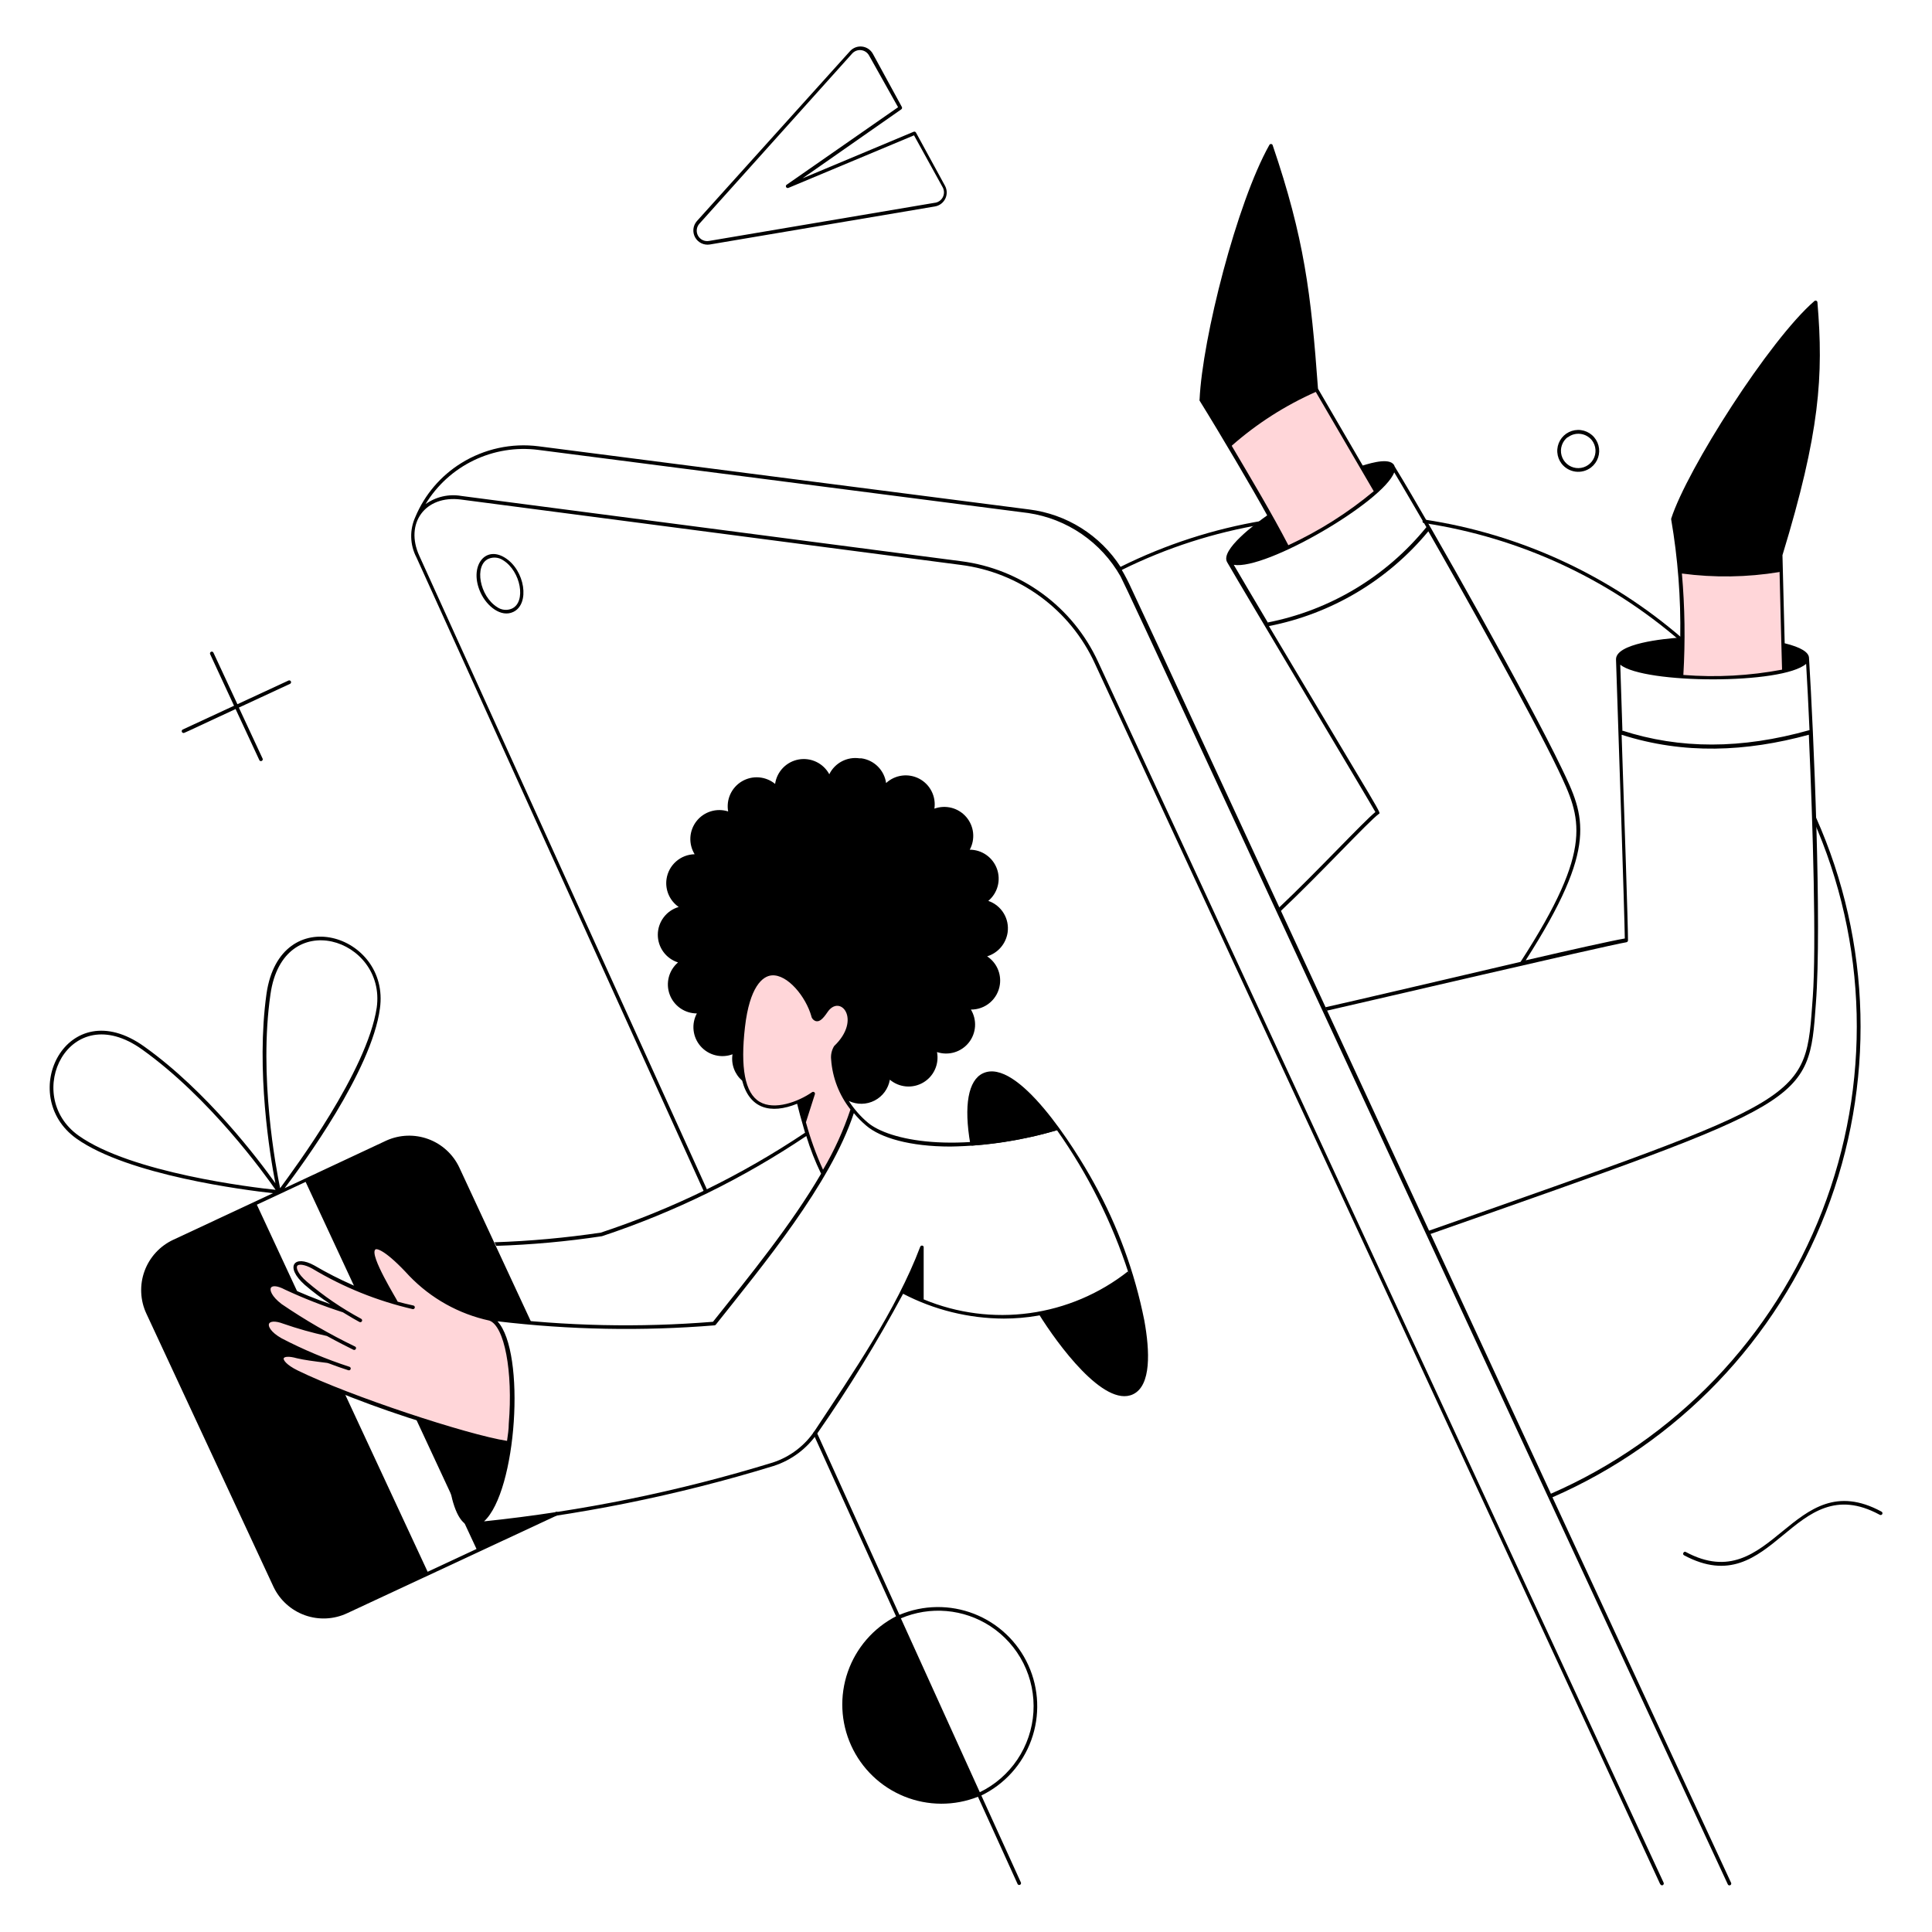
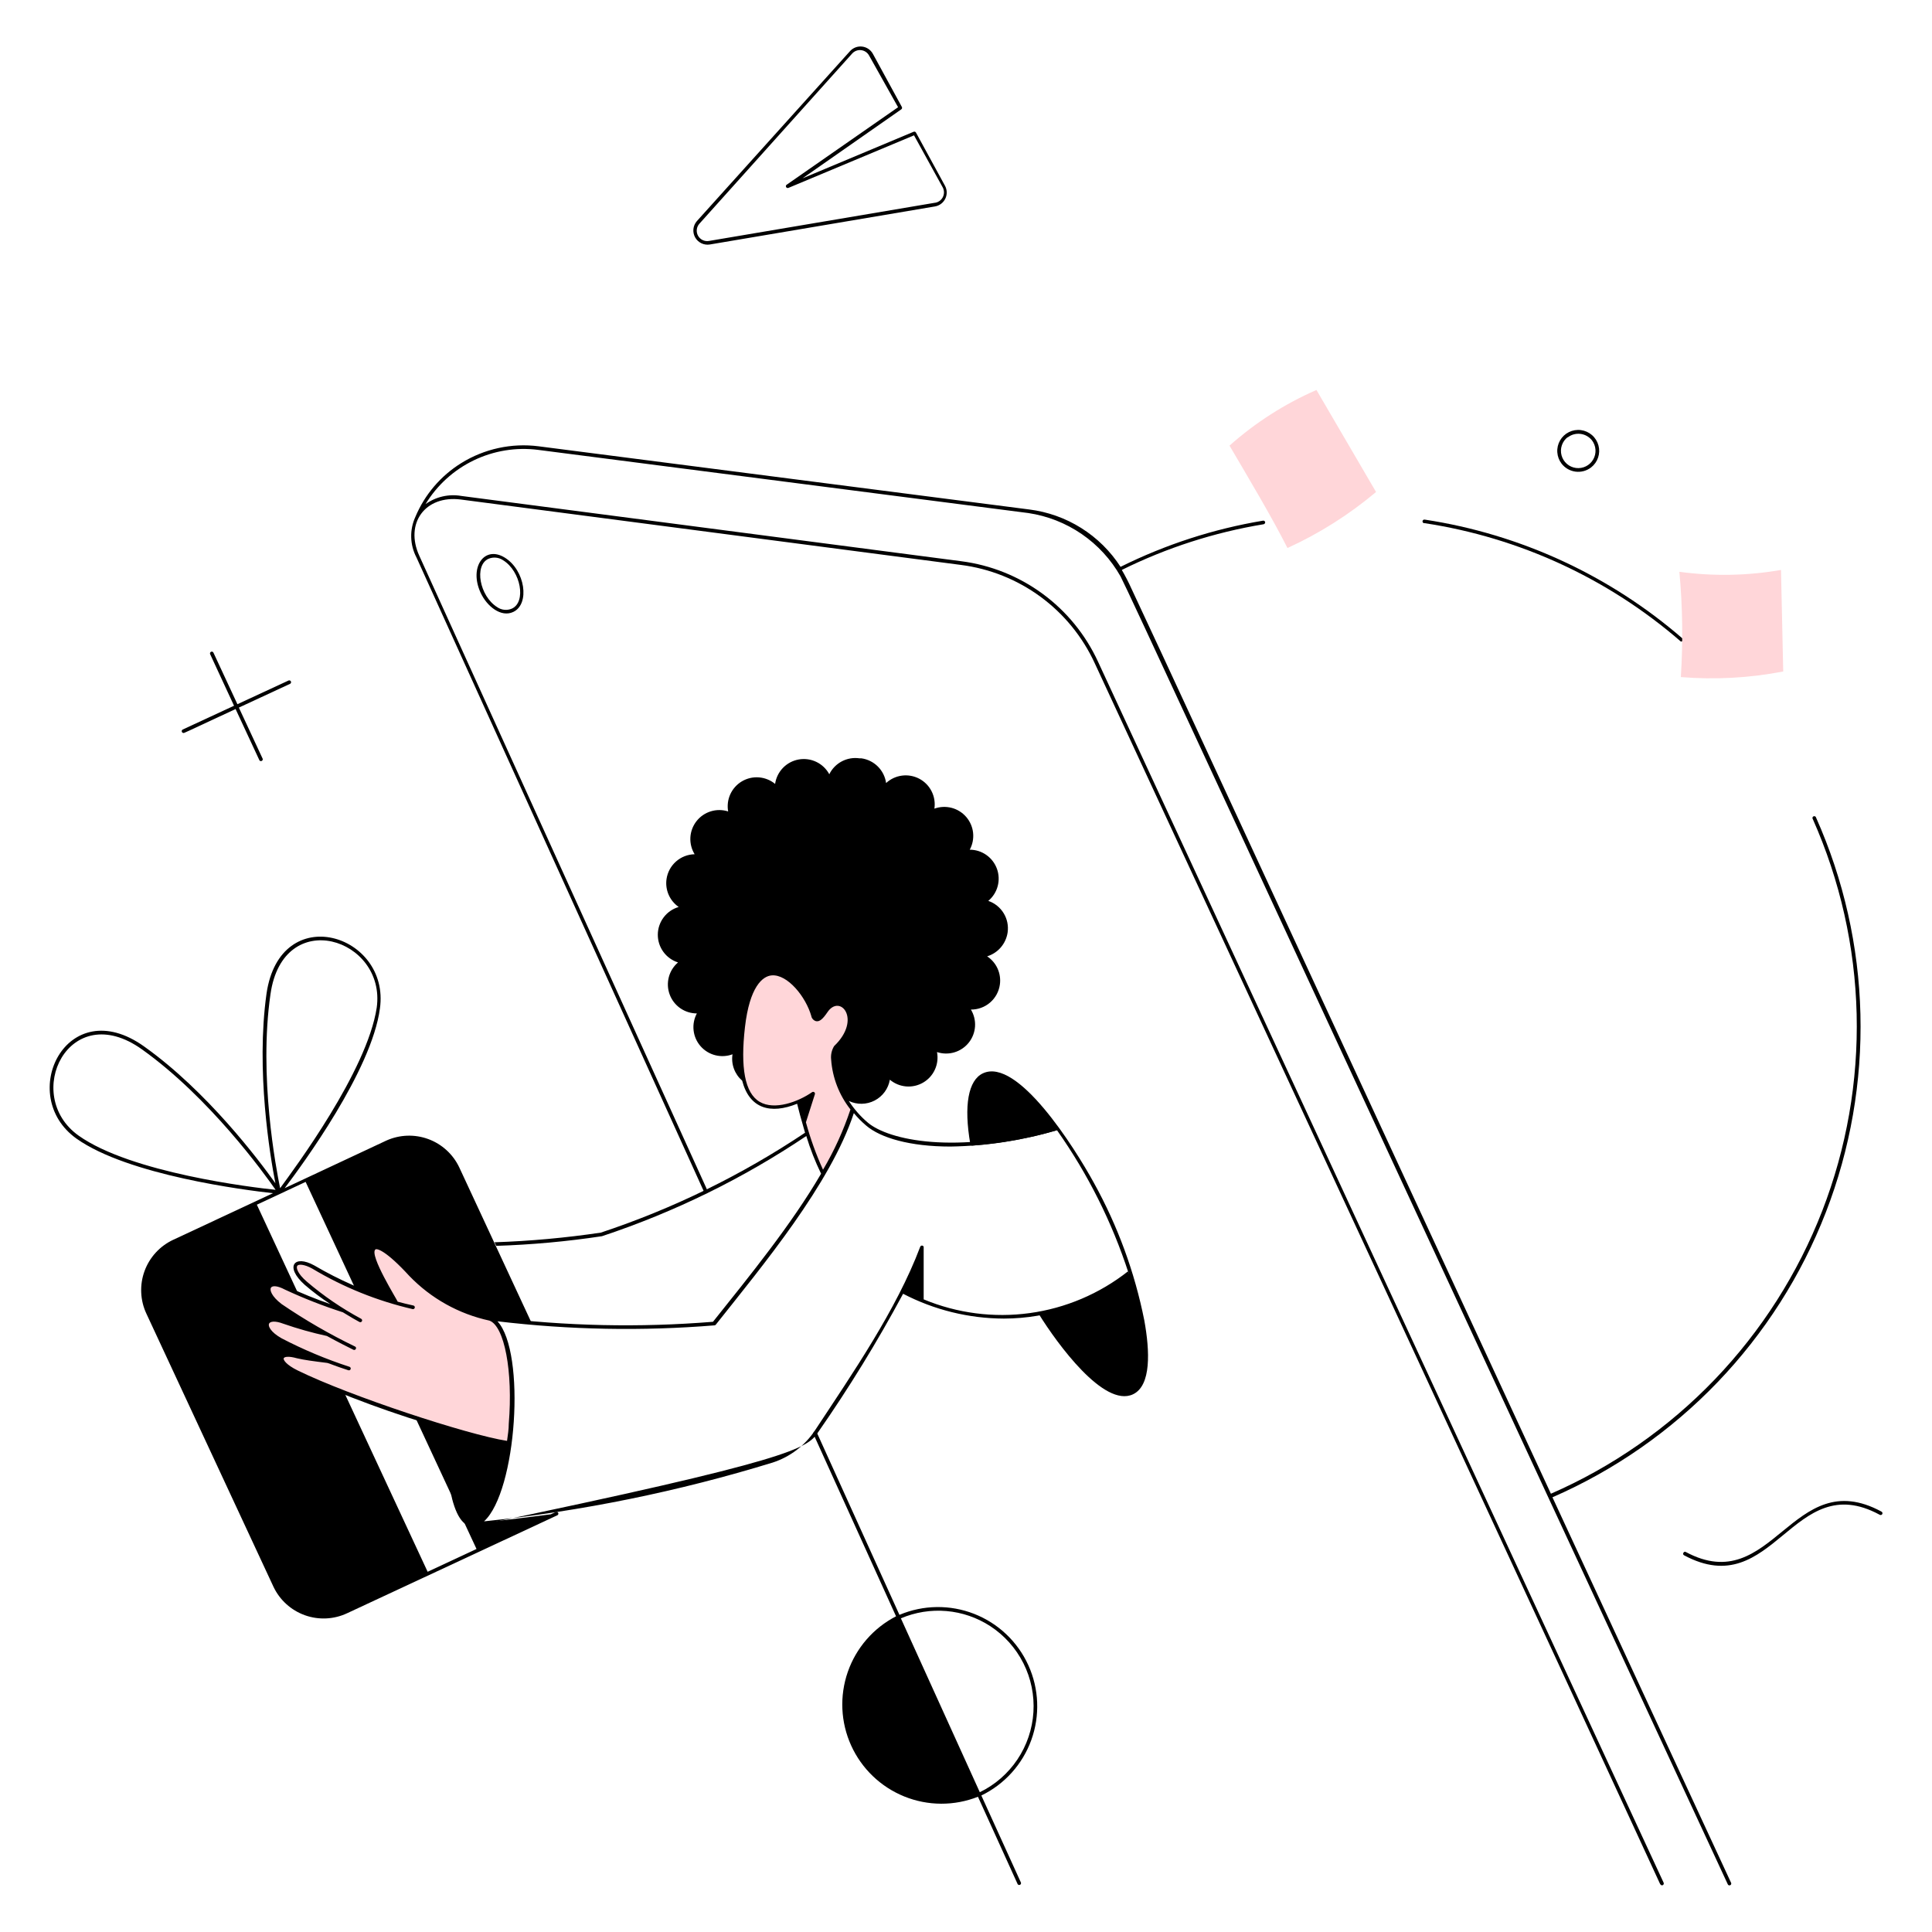
<svg xmlns="http://www.w3.org/2000/svg" width="264" height="264" viewBox="0 0 264 264" fill="none">
  <rect width="264" height="264" fill="white" />
  <path d="M229.68 87.661C219.779 79.071 207.646 73.464 194.687 71.491C194.65 71.5 194.612 71.5 194.575 71.492C194.538 71.483 194.503 71.467 194.474 71.443C194.444 71.42 194.42 71.39 194.404 71.356C194.387 71.322 194.379 71.285 194.379 71.247C194.379 71.209 194.387 71.172 194.404 71.138C194.42 71.104 194.444 71.074 194.474 71.05C194.503 71.027 194.538 71.01 194.575 71.002C194.612 70.994 194.65 70.994 194.687 71.003C207.742 72.985 219.967 78.629 229.944 87.278C229.972 87.32 229.986 87.369 229.985 87.419C229.985 87.469 229.969 87.518 229.941 87.559C229.913 87.6 229.873 87.632 229.826 87.65C229.78 87.668 229.729 87.672 229.68 87.661Z" fill="black" />
  <path d="M142.149 179.744C142.107 179.745 142.065 179.737 142.027 179.718C141.989 179.7 141.957 179.672 141.933 179.638C141.908 179.603 141.893 179.563 141.888 179.522C141.884 179.48 141.889 179.438 141.905 179.399C141.921 179.36 141.946 179.325 141.979 179.299C142.011 179.272 142.05 179.254 142.092 179.246C142.133 179.239 142.175 179.242 142.215 179.255C142.255 179.268 142.291 179.291 142.32 179.321C142.353 179.356 142.375 179.4 142.384 179.447C142.393 179.494 142.388 179.543 142.37 179.587C142.352 179.632 142.321 179.67 142.282 179.698C142.243 179.726 142.197 179.741 142.149 179.744Z" fill="black" />
  <path d="M229.678 92.52C234.356 92.903 239.063 92.645 243.67 91.754L243.367 77.881C238.778 78.678 234.095 78.763 229.48 78.132C229.922 82.915 229.988 87.726 229.678 92.52Z" fill="#FFD6D9" />
  <path d="M188.032 67.228C184.362 70.316 180.29 72.891 175.928 74.884C173.71 70.515 170.793 65.644 168.008 60.892C171.543 57.749 175.553 55.183 179.888 53.289L188.032 67.228Z" fill="#FFD6D9" />
  <path d="M75.978 206.593L75.265 206.923C71.305 207.451 64.533 208.243 64.533 208.243C69.813 206.645 69.998 191.492 69.972 189.657C69.892 183.057 68.124 180.826 67.186 180.166C68.19 180.338 70.513 180.562 72.123 180.694V180.839C72.157 180.889 72.207 180.926 72.265 180.942C72.322 180.958 72.384 180.952 72.439 180.927C72.493 180.901 72.536 180.857 72.561 180.802C72.585 180.747 72.589 180.686 72.572 180.628L62.751 159.508C61.9 157.718 60.382 156.332 58.521 155.649C56.66 154.965 54.606 155.038 52.798 155.852L38.899 162.359C41.314 159.165 50.779 146.308 51.914 137.807C53.353 127.643 38.278 122.944 36.417 135.788C34.952 146.255 36.892 157.898 37.632 161.686C35.388 158.531 28.299 149.12 19.693 142.995C9.133 135.458 2.15 149.674 10.453 155.588C17.502 160.591 33.46 162.623 37.302 163.046L23.679 169.408C22.773 169.829 21.959 170.426 21.283 171.162C20.608 171.899 20.085 172.762 19.744 173.702C19.403 174.641 19.251 175.639 19.297 176.637C19.342 177.635 19.584 178.615 20.01 179.519L37.368 216.823C38.226 218.636 39.768 220.035 41.656 220.713C43.544 221.391 45.624 221.293 47.439 220.439L76.189 207.041C76.239 207.008 76.275 206.958 76.291 206.9C76.307 206.842 76.302 206.78 76.276 206.726C76.251 206.672 76.207 206.628 76.152 206.604C76.097 206.579 76.035 206.575 75.978 206.593ZM36.958 135.867C38.674 123.683 52.798 128.224 51.478 137.689C50.158 146.374 40.206 159.719 38.278 162.359C37.711 159.627 35.335 147.061 36.958 135.867ZM10.743 155.179C2.968 149.648 9.423 136.25 19.416 143.404C28.656 150.004 36.1 160.34 37.658 162.584C34.477 162.254 17.898 160.261 10.743 155.179ZM58.435 214.777L35.097 164.617L41.763 161.501L65.114 211.661L58.435 214.777Z" fill="black" />
  <path d="M114.18 143.153C118.311 139.193 114.787 135.365 112.86 138.23C111.936 139.55 111.421 139.55 111.117 138.784C109.797 134.243 103.29 127.736 101.561 140.289C99.95 151.892 105.098 152.169 109.111 150.506C109.217 150.849 110.972 158.188 112.451 160.34C114.173 157.607 115.539 154.666 116.516 151.588C113.52 147.76 113.665 143.655 114.18 143.153Z" fill="#FFD6D9" />
  <path d="M149.463 161.609C146.823 156.791 139.035 144.449 134.309 146.666C132.316 147.604 131.669 151.036 132.593 156.342C132.606 156.401 132.64 156.454 132.688 156.491C132.737 156.527 132.797 156.544 132.857 156.54C136.778 156.243 140.658 155.539 144.434 154.441C148.655 160.421 151.953 167.002 154.215 173.964C150.757 176.68 146.718 178.559 142.414 179.455V179.376C142.402 179.341 142.382 179.309 142.356 179.282C142.33 179.256 142.298 179.235 142.263 179.222C142.228 179.21 142.191 179.205 142.154 179.208C142.117 179.211 142.081 179.223 142.049 179.242C142.017 179.261 141.99 179.287 141.969 179.318C141.948 179.349 141.934 179.384 141.929 179.421C141.923 179.458 141.926 179.495 141.937 179.531C141.948 179.567 141.967 179.599 141.992 179.627C144.46 183.587 150.836 192.378 154.809 190.53C157.343 189.342 157.119 184.59 156.366 180.432C155.053 173.838 152.724 167.488 149.463 161.609Z" fill="black" />
  <path d="M212.136 204.599C220.624 200.896 228.295 195.549 234.706 188.867C241.118 182.184 246.143 174.299 249.492 165.665C252.841 157.031 254.447 147.819 254.218 138.561C253.989 129.303 251.93 120.182 248.159 111.724C248.151 111.688 248.135 111.653 248.113 111.623C248.09 111.594 248.061 111.569 248.028 111.552C247.995 111.535 247.958 111.526 247.921 111.525C247.883 111.523 247.846 111.531 247.812 111.546C247.778 111.561 247.747 111.583 247.723 111.612C247.698 111.64 247.681 111.674 247.671 111.71C247.661 111.746 247.66 111.783 247.666 111.82C247.673 111.857 247.688 111.892 247.71 111.922C251.445 120.321 253.481 129.375 253.703 138.564C253.924 147.752 252.326 156.894 249 165.463C245.673 174.031 240.685 181.857 234.322 188.49C227.96 195.123 220.348 200.432 211.925 204.111C168.431 110.246 157.541 86.631 154.61 80.44C154.216 79.564 153.775 78.709 153.29 77.879C159.405 74.852 165.936 72.748 172.668 71.636C172.733 71.623 172.791 71.586 172.83 71.532C172.87 71.478 172.887 71.412 172.879 71.345C172.866 71.281 172.829 71.224 172.774 71.187C172.72 71.15 172.653 71.136 172.589 71.147C165.822 72.276 159.261 74.403 153.119 77.457C151.737 75.317 149.903 73.505 147.745 72.151C145.588 70.796 143.159 69.931 140.631 69.616L73.589 60.983C69.909 60.514 66.181 61.325 63.029 63.28C60.224 65.018 58.032 67.588 56.759 70.632C56.359 71.504 56.164 72.456 56.19 73.415C56.215 74.374 56.459 75.314 56.904 76.163L96.253 162.967C96.286 163.016 96.337 163.053 96.394 163.069C96.452 163.085 96.514 163.08 96.568 163.054C96.623 163.029 96.666 162.984 96.691 162.929C96.715 162.875 96.719 162.813 96.702 162.755L57.3 75.952C55.267 71.517 58.105 67.636 62.963 68.257L131.299 77.193C135.233 77.696 138.975 79.191 142.173 81.537C145.37 83.883 147.92 87.003 149.581 90.604C216.967 235.857 225.719 255.037 226.827 257.399C227.052 257.848 227.448 257.531 227.329 257.267L150.03 90.393C148.331 86.717 145.728 83.532 142.464 81.136C139.199 78.74 135.381 77.211 131.365 76.691L63.029 67.768C62.181 67.622 61.312 67.647 60.474 67.839C59.636 68.032 58.844 68.389 58.145 68.89C59.717 66.3 62.006 64.221 64.736 62.905C67.465 61.588 70.517 61.09 73.523 61.472L140.513 70.105C143.134 70.495 145.631 71.478 147.816 72.978C150 74.479 151.813 76.457 153.119 78.764C154.597 81.681 163.335 100.689 236.081 257.452C236.091 257.487 236.109 257.519 236.132 257.546C236.156 257.573 236.186 257.595 236.219 257.609C236.252 257.624 236.287 257.631 236.323 257.631C236.359 257.631 236.395 257.623 236.428 257.607C236.46 257.592 236.489 257.57 236.513 257.542C236.536 257.514 236.553 257.482 236.563 257.447C236.572 257.413 236.574 257.376 236.568 257.341C236.563 257.305 236.549 257.271 236.529 257.241L212.136 204.599Z" fill="black" />
  <path d="M65.681 81.009C64.058 77.524 66.183 74.488 68.968 76.191C71.753 77.893 72.453 82.54 70.129 83.622C68.466 84.401 66.539 82.857 65.681 81.009ZM66.737 76.362C64.77 77.273 65.536 81.457 67.938 82.962C68.23 83.165 68.569 83.291 68.922 83.325C69.276 83.36 69.632 83.303 69.958 83.16C71.925 82.249 71.172 78.065 68.757 76.56C68.464 76.359 68.126 76.236 67.772 76.201C67.419 76.166 67.063 76.222 66.737 76.362Z" fill="black" />
  <path d="M39.451 92.98L32.442 96.227L29.182 89.218C29.171 89.183 29.154 89.151 29.13 89.124C29.106 89.097 29.077 89.076 29.044 89.061C29.011 89.046 28.975 89.039 28.939 89.039C28.903 89.039 28.867 89.048 28.835 89.063C28.802 89.078 28.773 89.1 28.75 89.128C28.727 89.156 28.709 89.188 28.7 89.223C28.69 89.257 28.688 89.294 28.694 89.33C28.7 89.365 28.713 89.399 28.733 89.429L31.98 96.438L24.971 99.686C24.921 99.711 24.881 99.752 24.856 99.802C24.832 99.853 24.826 99.91 24.838 99.965C24.85 100.019 24.88 100.068 24.924 100.104C24.967 100.139 25.021 100.159 25.077 100.161C25.182 100.161 24.918 100.28 32.191 96.887L35.452 103.896C35.485 103.943 35.534 103.977 35.589 103.992C35.645 104.007 35.704 104.002 35.756 103.979C35.809 103.956 35.852 103.915 35.878 103.864C35.904 103.813 35.912 103.755 35.901 103.698L32.64 96.689L39.663 93.429C39.712 93.395 39.749 93.345 39.765 93.287C39.781 93.23 39.776 93.168 39.75 93.114C39.725 93.059 39.68 93.016 39.626 92.991C39.571 92.967 39.509 92.963 39.451 92.98Z" fill="black" />
  <path d="M129.121 25.37L125.161 18.11C125.13 18.057 125.081 18.017 125.023 17.997C124.964 17.978 124.901 17.981 124.844 18.005L109.664 24.367L123.154 14.943C123.207 14.907 123.244 14.854 123.258 14.793C123.273 14.732 123.264 14.667 123.234 14.613L119.274 7.353C119.125 7.082 118.914 6.851 118.658 6.679C118.402 6.507 118.108 6.399 117.802 6.364C117.495 6.329 117.185 6.368 116.896 6.478C116.608 6.588 116.351 6.766 116.145 6.996L95.223 30.215C94.96 30.515 94.796 30.89 94.753 31.287C94.711 31.684 94.792 32.084 94.985 32.434C95.178 32.783 95.475 33.064 95.834 33.239C96.193 33.413 96.598 33.473 96.992 33.409L127.761 28.209C128.065 28.157 128.352 28.033 128.598 27.847C128.844 27.661 129.042 27.419 129.175 27.141C129.309 26.863 129.373 26.557 129.364 26.249C129.354 25.941 129.271 25.64 129.121 25.37ZM127.669 27.72L96.9 32.921C96.605 32.977 96.301 32.94 96.029 32.813C95.757 32.687 95.533 32.478 95.386 32.216C95.24 31.954 95.18 31.654 95.215 31.356C95.25 31.058 95.377 30.779 95.58 30.558L116.436 7.326C116.587 7.154 116.779 7.021 116.993 6.938C117.207 6.856 117.438 6.826 117.666 6.852C117.894 6.878 118.113 6.959 118.303 7.087C118.493 7.216 118.65 7.388 118.759 7.59L122.719 14.652L107.539 25.212C107.478 25.238 107.429 25.288 107.404 25.35C107.38 25.412 107.381 25.481 107.407 25.542C107.433 25.603 107.483 25.652 107.544 25.677C107.606 25.701 107.676 25.7 107.737 25.674L124.897 18.493L128.791 25.555C128.915 25.765 128.983 26.003 128.99 26.247C128.996 26.491 128.941 26.732 128.829 26.948C128.717 27.165 128.551 27.349 128.349 27.484C128.146 27.619 127.912 27.7 127.669 27.72Z" fill="black" />
  <path d="M230.114 212.52C229.823 212.362 230.114 211.913 230.351 212.071C242.231 218.447 244.871 199.967 257.068 206.54C257.102 206.553 257.133 206.572 257.158 206.598C257.184 206.623 257.204 206.654 257.216 206.687C257.229 206.721 257.234 206.757 257.232 206.793C257.229 206.829 257.219 206.864 257.202 206.896C257.185 206.927 257.161 206.955 257.132 206.977C257.103 206.998 257.07 207.013 257.035 207.021C256.999 207.029 256.963 207.028 256.928 207.021C256.893 207.013 256.859 206.998 256.831 206.976C244.924 200.521 242.403 219.12 230.114 212.52Z" fill="black" />
  <path d="M44.587 182.161C42.417 181.015 40.331 179.718 38.343 178.28C35.703 176.287 36.482 174.518 39.056 175.877C41.629 177.079 44.274 178.12 46.976 178.993C45.145 177.87 43.405 176.603 41.775 175.204C39.294 173.013 40.257 171.601 42.805 173C46.365 175.098 50.162 176.764 54.117 177.963C52.808 176.066 51.781 173.99 51.068 171.799C50.54 169.409 52.533 170.135 56.176 174.109C59.035 177.092 62.707 179.171 66.736 180.088C69.033 180.497 70.432 186.86 69.865 194.489C69.865 195.387 69.706 196.258 69.601 197.129C68.901 197.367 56.572 193.975 49.325 191.15C46.408 190.015 43.386 188.879 40.561 187.493C37.736 186.107 37.921 184.655 40.627 185.315C41.983 185.593 43.354 185.8 44.732 185.936C42.516 185.114 40.359 184.139 38.277 183.019C35.439 181.408 35.993 179.56 38.713 180.55C40.642 181.185 42.603 181.723 44.587 182.161Z" fill="#FFD6D9" />
  <path d="M134.097 245.348C137.276 243.805 139.727 241.081 140.927 237.757C142.127 234.434 141.982 230.773 140.523 227.555C139.063 224.336 136.405 221.815 133.114 220.528C129.823 219.241 126.159 219.29 122.904 220.664L111.618 195.756C111.604 195.725 111.584 195.698 111.56 195.675C111.535 195.653 111.507 195.635 111.475 195.623C111.444 195.612 111.411 195.606 111.378 195.608C111.344 195.609 111.312 195.617 111.281 195.63C111.251 195.644 111.224 195.664 111.201 195.688C111.178 195.713 111.16 195.741 111.149 195.773C111.137 195.804 111.132 195.837 111.133 195.871C111.134 195.904 111.142 195.937 111.156 195.967L122.442 220.862C119.349 222.456 116.988 225.177 115.846 228.463C114.704 231.749 114.869 235.349 116.307 238.517C117.745 241.684 120.346 244.178 123.572 245.482C126.797 246.785 130.4 246.799 133.635 245.52L139.061 257.466C139.094 257.516 139.144 257.552 139.202 257.568C139.26 257.584 139.322 257.579 139.376 257.553C139.43 257.528 139.474 257.484 139.498 257.429C139.523 257.374 139.527 257.312 139.509 257.255L134.097 245.348ZM135.299 222.195C137.237 223.457 138.807 225.211 139.846 227.278C140.885 229.345 141.356 231.65 141.213 233.959C141.069 236.268 140.315 238.497 139.028 240.42C137.741 242.342 135.966 243.888 133.886 244.899L123.102 221.139C125.065 220.302 127.205 219.96 129.332 220.144C131.459 220.328 133.508 221.033 135.299 222.195Z" fill="black" />
-   <path d="M154.134 173.725C150.242 176.788 145.603 178.758 140.695 179.431C135.788 180.103 130.79 179.455 126.216 177.553C126.216 170.214 126.216 170.505 126.216 170.373C126.2 170.323 126.168 170.28 126.125 170.249C126.082 170.219 126.031 170.202 125.979 170.202C125.926 170.202 125.875 170.219 125.833 170.249C125.79 170.28 125.758 170.323 125.741 170.373C122.494 178.979 116.501 187.665 111.366 195.453C109.995 197.527 107.962 199.077 105.598 199.848C92.738 203.801 79.524 206.494 66.143 207.887C70.618 203.782 71.885 184.787 67.978 180.55C77.822 181.724 87.758 181.909 97.638 181.104C97.672 181.103 97.705 181.094 97.735 181.078C97.764 181.062 97.79 181.039 97.81 181.012C104.225 172.92 113.478 161.819 116.673 152.104C117.189 152.724 117.759 153.298 118.376 153.82C120.329 155.483 124.329 156.671 129.873 156.671C134.805 156.594 139.703 155.844 144.432 154.44L144.116 154.018C130.414 157.846 121.438 155.76 118.626 153.437C117.601 152.576 116.711 151.566 115.986 150.441C116.539 150.704 117.145 150.837 117.757 150.827C118.369 150.817 118.97 150.666 119.514 150.384C120.057 150.103 120.528 149.699 120.89 149.205C121.251 148.711 121.493 148.14 121.596 147.537C122.222 148.064 122.996 148.385 123.812 148.455C124.628 148.525 125.445 148.34 126.152 147.926C126.858 147.512 127.419 146.889 127.756 146.143C128.094 145.398 128.193 144.565 128.038 143.761C128.806 144.016 129.634 144.028 130.41 143.798C131.186 143.567 131.873 143.104 132.378 142.471C132.883 141.839 133.181 141.066 133.234 140.258C133.286 139.451 133.09 138.646 132.671 137.953C133.636 137.962 134.571 137.618 135.3 136.986C136.029 136.354 136.503 135.478 136.631 134.521C136.732 133.782 136.622 133.029 136.314 132.349C136.006 131.67 135.512 131.091 134.889 130.68C135.615 130.456 136.264 130.032 136.759 129.455C137.254 128.877 137.576 128.172 137.687 127.42C137.82 126.505 137.629 125.573 137.146 124.785C136.664 123.997 135.922 123.402 135.047 123.103C135.67 122.582 136.117 121.881 136.328 121.097C136.54 120.313 136.505 119.482 136.228 118.719C135.951 117.955 135.446 117.295 134.782 116.828C134.117 116.36 133.325 116.109 132.513 116.107C132.895 115.401 133.054 114.595 132.969 113.797C132.883 112.998 132.556 112.245 132.032 111.636C131.508 111.028 130.811 110.593 130.034 110.389C129.257 110.186 128.437 110.224 127.682 110.497C127.803 109.687 127.67 108.859 127.3 108.127C126.931 107.395 126.344 106.796 125.62 106.412C124.895 106.029 124.07 105.879 123.257 105.984C122.444 106.089 121.684 106.444 121.082 106.999C120.963 106.143 120.566 105.349 119.954 104.739C119.341 104.129 118.546 103.736 117.689 103.62H117.438C116.61 103.501 115.765 103.648 115.025 104.039C114.285 104.431 113.688 105.046 113.32 105.798C112.924 105.065 112.307 104.475 111.557 104.112C110.806 103.75 109.96 103.634 109.14 103.78C108.319 103.926 107.566 104.328 106.987 104.927C106.408 105.526 106.033 106.293 105.915 107.118C105.289 106.602 104.519 106.291 103.711 106.226C102.902 106.162 102.093 106.348 101.393 106.758C100.693 107.168 100.136 107.784 99.797 108.521C99.459 109.258 99.355 110.082 99.499 110.88C98.729 110.633 97.901 110.628 97.128 110.866C96.355 111.104 95.672 111.572 95.174 112.209C94.675 112.846 94.383 113.621 94.337 114.429C94.292 115.236 94.495 116.039 94.919 116.728C93.981 116.746 93.079 117.098 92.376 117.719C91.672 118.34 91.212 119.191 91.078 120.12C90.974 120.848 91.074 121.59 91.368 122.264C91.662 122.937 92.137 123.516 92.741 123.935C91.926 124.172 91.208 124.665 90.695 125.341C90.181 126.017 89.898 126.84 89.887 127.689C89.877 128.538 90.14 129.368 90.637 130.056C91.134 130.745 91.84 131.255 92.649 131.512C92.034 132.038 91.594 132.74 91.39 133.523C91.186 134.307 91.227 135.134 91.508 135.893C91.788 136.653 92.295 137.308 92.959 137.771C93.623 138.233 94.413 138.481 95.223 138.481C94.842 139.19 94.687 139.998 94.777 140.798C94.867 141.598 95.199 142.351 95.728 142.957C96.257 143.563 96.958 143.994 97.738 144.192C98.518 144.39 99.34 144.346 100.094 144.065C99.99 144.728 100.057 145.407 100.288 146.037C100.519 146.668 100.906 147.229 101.414 147.669C102.417 151.51 105.294 152.289 108.924 150.823C109.07 151.444 109.466 152.949 110.007 154.783C101.361 160.567 91.975 165.158 82.102 168.432C77.291 169.148 72.443 169.589 67.582 169.752L67.806 170.241C72.646 170.086 77.473 169.646 82.26 168.921C92.143 165.641 101.534 161.037 110.178 155.232C110.715 156.999 111.39 158.72 112.198 160.38C108.146 167.337 102.43 174.346 97.427 180.616C87.4 181.431 77.315 181.214 67.331 179.969C63.139 179.145 59.3 177.053 56.336 173.976C54.435 171.904 51.98 169.594 51.056 170.293C50.132 170.993 51.9 174.649 53.696 177.633C49.941 176.489 46.335 174.908 42.951 172.92C40.192 171.389 38.859 173.079 41.631 175.56C42.742 176.516 43.915 177.398 45.142 178.2C43.11 177.502 41.118 176.691 39.176 175.771C36.456 174.346 35.216 176.313 38.186 178.596C39.729 179.704 41.338 180.718 43.004 181.632C41.142 181.144 39.572 180.642 38.832 180.378C35.942 179.335 34.965 181.474 38.199 183.295C39.709 184.124 41.269 184.855 42.872 185.487C42 185.368 41.301 185.249 40.694 185.104C39.374 184.787 38.489 184.932 38.291 185.473C38.093 186.015 38.872 186.978 40.456 187.757C47.091 190.769 53.938 193.288 60.942 195.294C60.758 199.452 61.391 209.471 65.034 208.494C78.824 207.126 92.443 204.389 105.69 200.323C108.181 199.526 110.326 197.906 111.776 195.73C116.015 189.646 119.898 183.321 123.405 176.788C127.658 178.999 132.378 180.162 137.172 180.18C143.397 180.169 149.438 178.073 154.332 174.227C154.24 174.055 154.187 173.897 154.134 173.725ZM110.126 153.358L111.353 149.517C111.368 149.467 111.367 149.414 111.35 149.365C111.333 149.316 111.302 149.273 111.26 149.243C111.218 149.212 111.167 149.196 111.116 149.195C111.064 149.195 111.013 149.21 110.97 149.239C109.07 150.559 105.836 151.761 103.803 150.559C101.77 149.358 101.163 145.873 101.796 140.356C102.43 134.838 104.199 133.373 105.466 133.281C107.604 133.122 110.112 136.171 110.878 138.891C110.878 139.049 111.155 139.511 111.591 139.551C112.026 139.59 112.449 139.221 113.043 138.349C114.772 135.709 117.808 139.287 113.98 142.943C113.645 143.493 113.501 144.138 113.571 144.778C113.748 147.266 114.668 149.643 116.211 151.602C115.257 154.473 114 157.234 112.462 159.839C111.511 157.745 110.73 155.577 110.126 153.358ZM40.68 187.269C39.07 186.477 38.687 185.803 38.766 185.605C38.846 185.407 39.374 185.262 40.588 185.605C41.604 185.843 42.819 186.001 44.72 186.239C44.852 186.239 45.762 186.648 47.571 187.229C47.603 187.244 47.639 187.252 47.675 187.252C47.71 187.252 47.746 187.245 47.779 187.23C47.811 187.216 47.84 187.194 47.864 187.167C47.888 187.141 47.906 187.109 47.916 187.075C47.926 187.04 47.929 187.004 47.925 186.969C47.92 186.933 47.908 186.899 47.889 186.869C47.87 186.838 47.845 186.812 47.815 186.792C47.785 186.773 47.751 186.759 47.716 186.754C44.534 185.717 41.444 184.419 38.476 182.873C36.958 182.015 36.615 181.197 36.76 180.88C36.905 180.563 37.565 180.444 38.714 180.88C40.663 181.558 42.651 182.117 44.667 182.556C46.211 183.401 47.571 184.087 48.297 184.444C48.587 184.576 48.812 184.127 48.508 183.995C45.03 182.313 41.681 180.376 38.489 178.2C37.064 177.118 36.839 176.247 37.024 175.956C37.209 175.666 37.869 175.653 38.938 176.22C41.511 177.417 44.156 178.453 46.858 179.322C47.874 179.956 48.706 180.418 49.115 180.642C49.145 180.658 49.177 180.668 49.21 180.672C49.243 180.675 49.277 180.672 49.309 180.662C49.341 180.652 49.371 180.636 49.396 180.614C49.422 180.593 49.443 180.566 49.458 180.537C49.487 180.479 49.491 180.412 49.472 180.35C49.452 180.289 49.409 180.237 49.353 180.207C46.706 178.788 44.218 177.088 41.934 175.138C40.614 174.003 40.456 173.224 40.614 172.973C40.773 172.722 41.565 172.735 42.66 173.343C46.922 175.9 51.559 177.771 56.402 178.887C56.464 178.894 56.527 178.879 56.578 178.842C56.629 178.806 56.665 178.752 56.678 178.691C56.691 178.629 56.681 178.565 56.65 178.511C56.618 178.457 56.567 178.417 56.507 178.398C55.755 178.24 55.042 178.055 54.342 177.87C54.342 177.738 50.382 171.429 51.306 170.729C51.518 170.571 52.772 170.901 55.926 174.346C58.89 177.426 62.704 179.554 66.882 180.457C68.915 181.197 70.116 187.361 69.522 194.542C69.522 195.321 69.39 196.113 69.285 196.891C63.86 196.047 47.808 190.767 40.68 187.269Z" fill="black" />
+   <path d="M154.134 173.725C150.242 176.788 145.603 178.758 140.695 179.431C135.788 180.103 130.79 179.455 126.216 177.553C126.216 170.214 126.216 170.505 126.216 170.373C126.2 170.323 126.168 170.28 126.125 170.249C126.082 170.219 126.031 170.202 125.979 170.202C125.926 170.202 125.875 170.219 125.833 170.249C125.79 170.28 125.758 170.323 125.741 170.373C122.494 178.979 116.501 187.665 111.366 195.453C109.995 197.527 107.962 199.077 105.598 199.848C92.738 203.801 79.524 206.494 66.143 207.887C70.618 203.782 71.885 184.787 67.978 180.55C77.822 181.724 87.758 181.909 97.638 181.104C97.672 181.103 97.705 181.094 97.735 181.078C97.764 181.062 97.79 181.039 97.81 181.012C104.225 172.92 113.478 161.819 116.673 152.104C117.189 152.724 117.759 153.298 118.376 153.82C120.329 155.483 124.329 156.671 129.873 156.671C134.805 156.594 139.703 155.844 144.432 154.44L144.116 154.018C130.414 157.846 121.438 155.76 118.626 153.437C117.601 152.576 116.711 151.566 115.986 150.441C116.539 150.704 117.145 150.837 117.757 150.827C118.369 150.817 118.97 150.666 119.514 150.384C120.057 150.103 120.528 149.699 120.89 149.205C121.251 148.711 121.493 148.14 121.596 147.537C122.222 148.064 122.996 148.385 123.812 148.455C124.628 148.525 125.445 148.34 126.152 147.926C126.858 147.512 127.419 146.889 127.756 146.143C128.094 145.398 128.193 144.565 128.038 143.761C128.806 144.016 129.634 144.028 130.41 143.798C131.186 143.567 131.873 143.104 132.378 142.471C132.883 141.839 133.181 141.066 133.234 140.258C133.286 139.451 133.09 138.646 132.671 137.953C133.636 137.962 134.571 137.618 135.3 136.986C136.029 136.354 136.503 135.478 136.631 134.521C136.732 133.782 136.622 133.029 136.314 132.349C136.006 131.67 135.512 131.091 134.889 130.68C135.615 130.456 136.264 130.032 136.759 129.455C137.254 128.877 137.576 128.172 137.687 127.42C137.82 126.505 137.629 125.573 137.146 124.785C136.664 123.997 135.922 123.402 135.047 123.103C135.67 122.582 136.117 121.881 136.328 121.097C136.54 120.313 136.505 119.482 136.228 118.719C135.951 117.955 135.446 117.295 134.782 116.828C134.117 116.36 133.325 116.109 132.513 116.107C132.895 115.401 133.054 114.595 132.969 113.797C132.883 112.998 132.556 112.245 132.032 111.636C131.508 111.028 130.811 110.593 130.034 110.389C129.257 110.186 128.437 110.224 127.682 110.497C127.803 109.687 127.67 108.859 127.3 108.127C126.931 107.395 126.344 106.796 125.62 106.412C124.895 106.029 124.07 105.879 123.257 105.984C122.444 106.089 121.684 106.444 121.082 106.999C120.963 106.143 120.566 105.349 119.954 104.739C119.341 104.129 118.546 103.736 117.689 103.62H117.438C116.61 103.501 115.765 103.648 115.025 104.039C114.285 104.431 113.688 105.046 113.32 105.798C112.924 105.065 112.307 104.475 111.557 104.112C110.806 103.75 109.96 103.634 109.14 103.78C108.319 103.926 107.566 104.328 106.987 104.927C106.408 105.526 106.033 106.293 105.915 107.118C105.289 106.602 104.519 106.291 103.711 106.226C102.902 106.162 102.093 106.348 101.393 106.758C100.693 107.168 100.136 107.784 99.797 108.521C99.459 109.258 99.355 110.082 99.499 110.88C98.729 110.633 97.901 110.628 97.128 110.866C96.355 111.104 95.672 111.572 95.174 112.209C94.675 112.846 94.383 113.621 94.337 114.429C94.292 115.236 94.495 116.039 94.919 116.728C93.981 116.746 93.079 117.098 92.376 117.719C91.672 118.34 91.212 119.191 91.078 120.12C90.974 120.848 91.074 121.59 91.368 122.264C91.662 122.937 92.137 123.516 92.741 123.935C91.926 124.172 91.208 124.665 90.695 125.341C90.181 126.017 89.898 126.84 89.887 127.689C89.877 128.538 90.14 129.368 90.637 130.056C91.134 130.745 91.84 131.255 92.649 131.512C92.034 132.038 91.594 132.74 91.39 133.523C91.186 134.307 91.227 135.134 91.508 135.893C91.788 136.653 92.295 137.308 92.959 137.771C93.623 138.233 94.413 138.481 95.223 138.481C94.842 139.19 94.687 139.998 94.777 140.798C94.867 141.598 95.199 142.351 95.728 142.957C96.257 143.563 96.958 143.994 97.738 144.192C98.518 144.39 99.34 144.346 100.094 144.065C99.99 144.728 100.057 145.407 100.288 146.037C100.519 146.668 100.906 147.229 101.414 147.669C102.417 151.51 105.294 152.289 108.924 150.823C109.07 151.444 109.466 152.949 110.007 154.783C101.361 160.567 91.975 165.158 82.102 168.432C77.291 169.148 72.443 169.589 67.582 169.752L67.806 170.241C72.646 170.086 77.473 169.646 82.26 168.921C92.143 165.641 101.534 161.037 110.178 155.232C110.715 156.999 111.39 158.72 112.198 160.38C108.146 167.337 102.43 174.346 97.427 180.616C87.4 181.431 77.315 181.214 67.331 179.969C63.139 179.145 59.3 177.053 56.336 173.976C54.435 171.904 51.98 169.594 51.056 170.293C50.132 170.993 51.9 174.649 53.696 177.633C49.941 176.489 46.335 174.908 42.951 172.92C40.192 171.389 38.859 173.079 41.631 175.56C42.742 176.516 43.915 177.398 45.142 178.2C43.11 177.502 41.118 176.691 39.176 175.771C36.456 174.346 35.216 176.313 38.186 178.596C39.729 179.704 41.338 180.718 43.004 181.632C41.142 181.144 39.572 180.642 38.832 180.378C35.942 179.335 34.965 181.474 38.199 183.295C39.709 184.124 41.269 184.855 42.872 185.487C42 185.368 41.301 185.249 40.694 185.104C39.374 184.787 38.489 184.932 38.291 185.473C38.093 186.015 38.872 186.978 40.456 187.757C47.091 190.769 53.938 193.288 60.942 195.294C60.758 199.452 61.391 209.471 65.034 208.494C108.181 199.526 110.326 197.906 111.776 195.73C116.015 189.646 119.898 183.321 123.405 176.788C127.658 178.999 132.378 180.162 137.172 180.18C143.397 180.169 149.438 178.073 154.332 174.227C154.24 174.055 154.187 173.897 154.134 173.725ZM110.126 153.358L111.353 149.517C111.368 149.467 111.367 149.414 111.35 149.365C111.333 149.316 111.302 149.273 111.26 149.243C111.218 149.212 111.167 149.196 111.116 149.195C111.064 149.195 111.013 149.21 110.97 149.239C109.07 150.559 105.836 151.761 103.803 150.559C101.77 149.358 101.163 145.873 101.796 140.356C102.43 134.838 104.199 133.373 105.466 133.281C107.604 133.122 110.112 136.171 110.878 138.891C110.878 139.049 111.155 139.511 111.591 139.551C112.026 139.59 112.449 139.221 113.043 138.349C114.772 135.709 117.808 139.287 113.98 142.943C113.645 143.493 113.501 144.138 113.571 144.778C113.748 147.266 114.668 149.643 116.211 151.602C115.257 154.473 114 157.234 112.462 159.839C111.511 157.745 110.73 155.577 110.126 153.358ZM40.68 187.269C39.07 186.477 38.687 185.803 38.766 185.605C38.846 185.407 39.374 185.262 40.588 185.605C41.604 185.843 42.819 186.001 44.72 186.239C44.852 186.239 45.762 186.648 47.571 187.229C47.603 187.244 47.639 187.252 47.675 187.252C47.71 187.252 47.746 187.245 47.779 187.23C47.811 187.216 47.84 187.194 47.864 187.167C47.888 187.141 47.906 187.109 47.916 187.075C47.926 187.04 47.929 187.004 47.925 186.969C47.92 186.933 47.908 186.899 47.889 186.869C47.87 186.838 47.845 186.812 47.815 186.792C47.785 186.773 47.751 186.759 47.716 186.754C44.534 185.717 41.444 184.419 38.476 182.873C36.958 182.015 36.615 181.197 36.76 180.88C36.905 180.563 37.565 180.444 38.714 180.88C40.663 181.558 42.651 182.117 44.667 182.556C46.211 183.401 47.571 184.087 48.297 184.444C48.587 184.576 48.812 184.127 48.508 183.995C45.03 182.313 41.681 180.376 38.489 178.2C37.064 177.118 36.839 176.247 37.024 175.956C37.209 175.666 37.869 175.653 38.938 176.22C41.511 177.417 44.156 178.453 46.858 179.322C47.874 179.956 48.706 180.418 49.115 180.642C49.145 180.658 49.177 180.668 49.21 180.672C49.243 180.675 49.277 180.672 49.309 180.662C49.341 180.652 49.371 180.636 49.396 180.614C49.422 180.593 49.443 180.566 49.458 180.537C49.487 180.479 49.491 180.412 49.472 180.35C49.452 180.289 49.409 180.237 49.353 180.207C46.706 178.788 44.218 177.088 41.934 175.138C40.614 174.003 40.456 173.224 40.614 172.973C40.773 172.722 41.565 172.735 42.66 173.343C46.922 175.9 51.559 177.771 56.402 178.887C56.464 178.894 56.527 178.879 56.578 178.842C56.629 178.806 56.665 178.752 56.678 178.691C56.691 178.629 56.681 178.565 56.65 178.511C56.618 178.457 56.567 178.417 56.507 178.398C55.755 178.24 55.042 178.055 54.342 177.87C54.342 177.738 50.382 171.429 51.306 170.729C51.518 170.571 52.772 170.901 55.926 174.346C58.89 177.426 62.704 179.554 66.882 180.457C68.915 181.197 70.116 187.361 69.522 194.542C69.522 195.321 69.39 196.113 69.285 196.891C63.86 196.047 47.808 190.767 40.68 187.269Z" fill="black" />
  <path d="M213.388 63.36C213.043 62.912 212.838 62.371 212.8 61.806C212.761 61.242 212.891 60.678 213.173 60.187C213.454 59.696 213.875 59.3 214.382 59.048C214.889 58.796 215.459 58.699 216.021 58.771C216.582 58.843 217.11 59.08 217.537 59.451C217.964 59.822 218.272 60.312 218.421 60.858C218.57 61.404 218.554 61.982 218.374 62.519C218.195 63.056 217.861 63.528 217.414 63.875C216.811 64.339 216.049 64.545 215.295 64.448C214.54 64.352 213.855 63.961 213.388 63.36ZM214.22 59.73C213.849 60.015 213.571 60.403 213.421 60.845C213.271 61.288 213.255 61.765 213.376 62.216C213.497 62.668 213.749 63.073 214.101 63.381C214.452 63.689 214.887 63.886 215.35 63.947C215.814 64.008 216.285 63.93 216.704 63.723C217.123 63.517 217.471 63.19 217.705 62.785C217.938 62.381 218.047 61.916 218.016 61.45C217.985 60.983 217.817 60.536 217.533 60.166C217.143 59.678 216.577 59.362 215.957 59.288C215.337 59.214 214.713 59.387 214.22 59.77V59.73Z" fill="black" />
-   <path d="M247.196 89.933C247.196 89.128 246.074 88.441 243.87 87.9L243.566 75.862C248.688 59.085 249.189 51.349 248.344 41.304C248.34 41.259 248.324 41.215 248.297 41.178C248.27 41.141 248.234 41.113 248.192 41.095C248.149 41.077 248.103 41.072 248.058 41.078C248.013 41.085 247.97 41.104 247.935 41.133C241.81 46.413 230.524 64.127 228.36 70.872C228.354 70.907 228.354 70.943 228.36 70.978C229.274 76.309 229.689 81.713 229.6 87.121C227.383 87.28 220.743 87.913 220.822 90.131C221.179 100.691 221.971 124.675 222.024 128.239C220.189 128.556 214.764 129.771 208.48 131.223C218.486 115.607 216.559 111.555 213.364 104.915C209.035 95.86 195.584 71.915 190.581 63.757C190.185 62.437 187.492 63.216 186.212 63.612L180.1 53.118C179.15 40.09 178.226 32.539 173.896 19.815C173.876 19.773 173.844 19.738 173.804 19.713C173.764 19.689 173.719 19.676 173.672 19.676C173.625 19.676 173.58 19.689 173.54 19.713C173.5 19.738 173.468 19.773 173.448 19.815C168.999 27.735 164.3 46.215 163.917 54.597C163.907 54.62 163.902 54.644 163.902 54.669C163.902 54.694 163.907 54.719 163.917 54.742C166.874 59.507 171.23 66.912 173.157 70.423C171.573 71.545 166.729 75.136 167.679 76.812C169.95 80.772 187.07 109.39 187.941 110.961C186.304 112.281 179.889 119.197 174.741 124.055L174.966 124.53C180.417 119.395 186.964 112.281 188.403 111.225C188.72 110.987 189.301 112.267 173.395 85.551C181.933 83.88 189.629 79.305 195.175 72.601C199.425 80.007 209.391 97.787 212.916 105.179C216.044 111.779 217.945 115.739 207.781 131.434C203.148 132.516 182.199 137.427 181.104 137.638L181.328 138.1C182.648 137.823 219.608 129.177 222.248 128.754C222.306 128.742 222.359 128.711 222.397 128.666C222.436 128.62 222.457 128.563 222.459 128.503C222.459 126.497 221.984 112.056 221.588 100.401C230.102 103.12 238.59 102.737 247.17 100.401C247.737 112.941 248.199 129.441 247.711 136.212C246.668 150.574 247.711 149.703 195.188 168.196L195.399 168.645C247.209 150.415 247.156 150.877 248.133 137.11C248.965 126.352 247.816 99.899 247.196 89.933ZM168.326 60.893C171.754 57.877 175.622 55.403 179.797 53.554L187.717 67.123C184.166 70.082 180.243 72.563 176.048 74.502C173.83 70.225 170.926 65.355 168.326 60.946V60.893ZM173.21 85.009C171.309 81.815 169.659 79.017 168.59 77.182C172.972 77.934 188.984 68.589 190.515 64.549C191.664 66.437 193.155 69.037 194.911 72.034C189.425 78.782 181.745 83.393 173.21 85.062V85.009ZM243.17 78.119C243.17 78.845 243.526 92.217 243.513 91.504C239.069 92.344 234.532 92.588 230.023 92.23C230.296 87.611 230.23 82.979 229.825 78.37C234.241 78.958 238.72 78.891 243.117 78.172L243.17 78.119ZM221.694 99.767C221.588 96.414 221.482 93.312 221.403 90.831C224.677 93.471 243.553 93.563 246.8 90.712C246.945 93.233 247.117 96.348 247.262 99.767C237.943 102.394 229.561 102.381 221.641 99.82L221.694 99.767Z" fill="black" />
</svg>